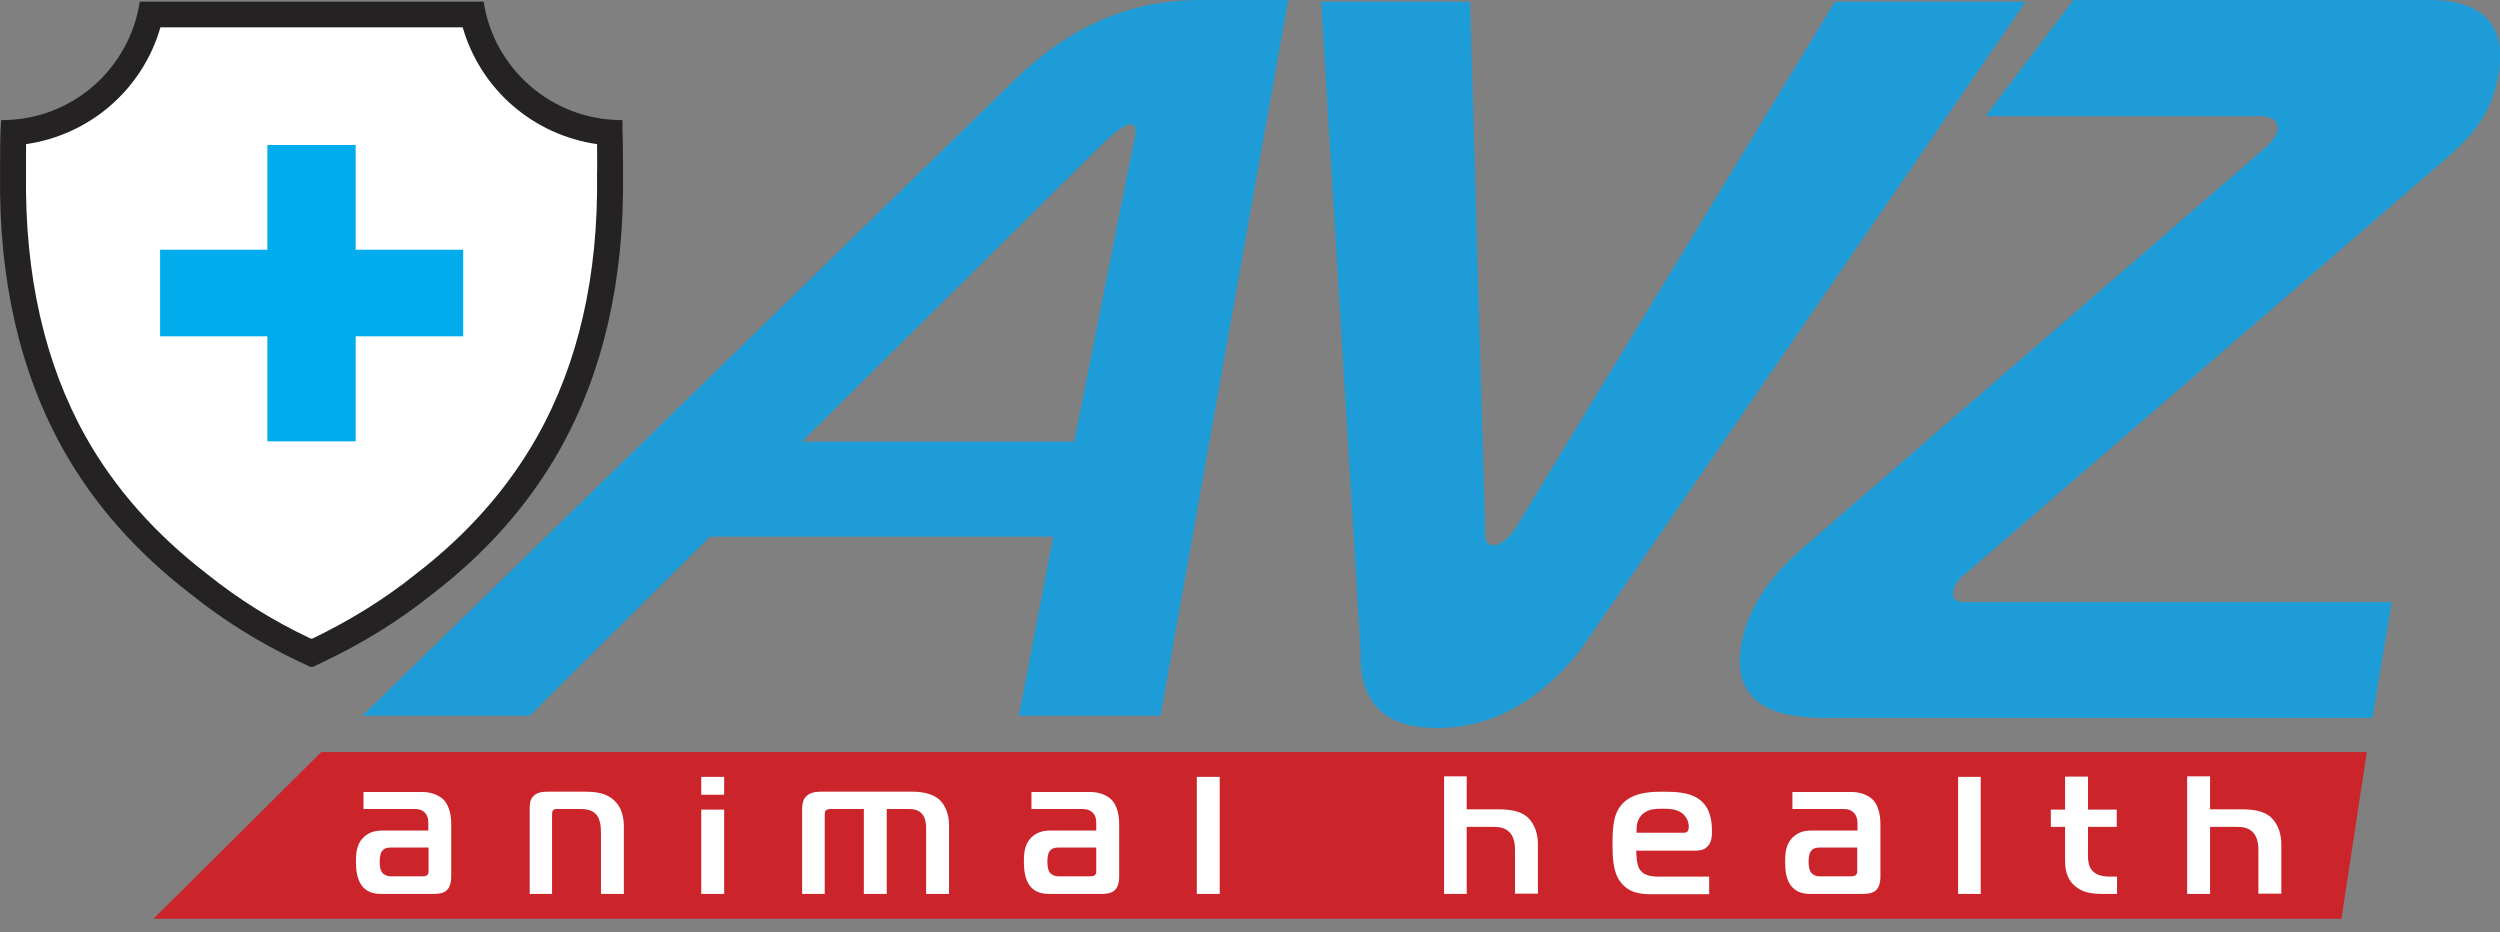
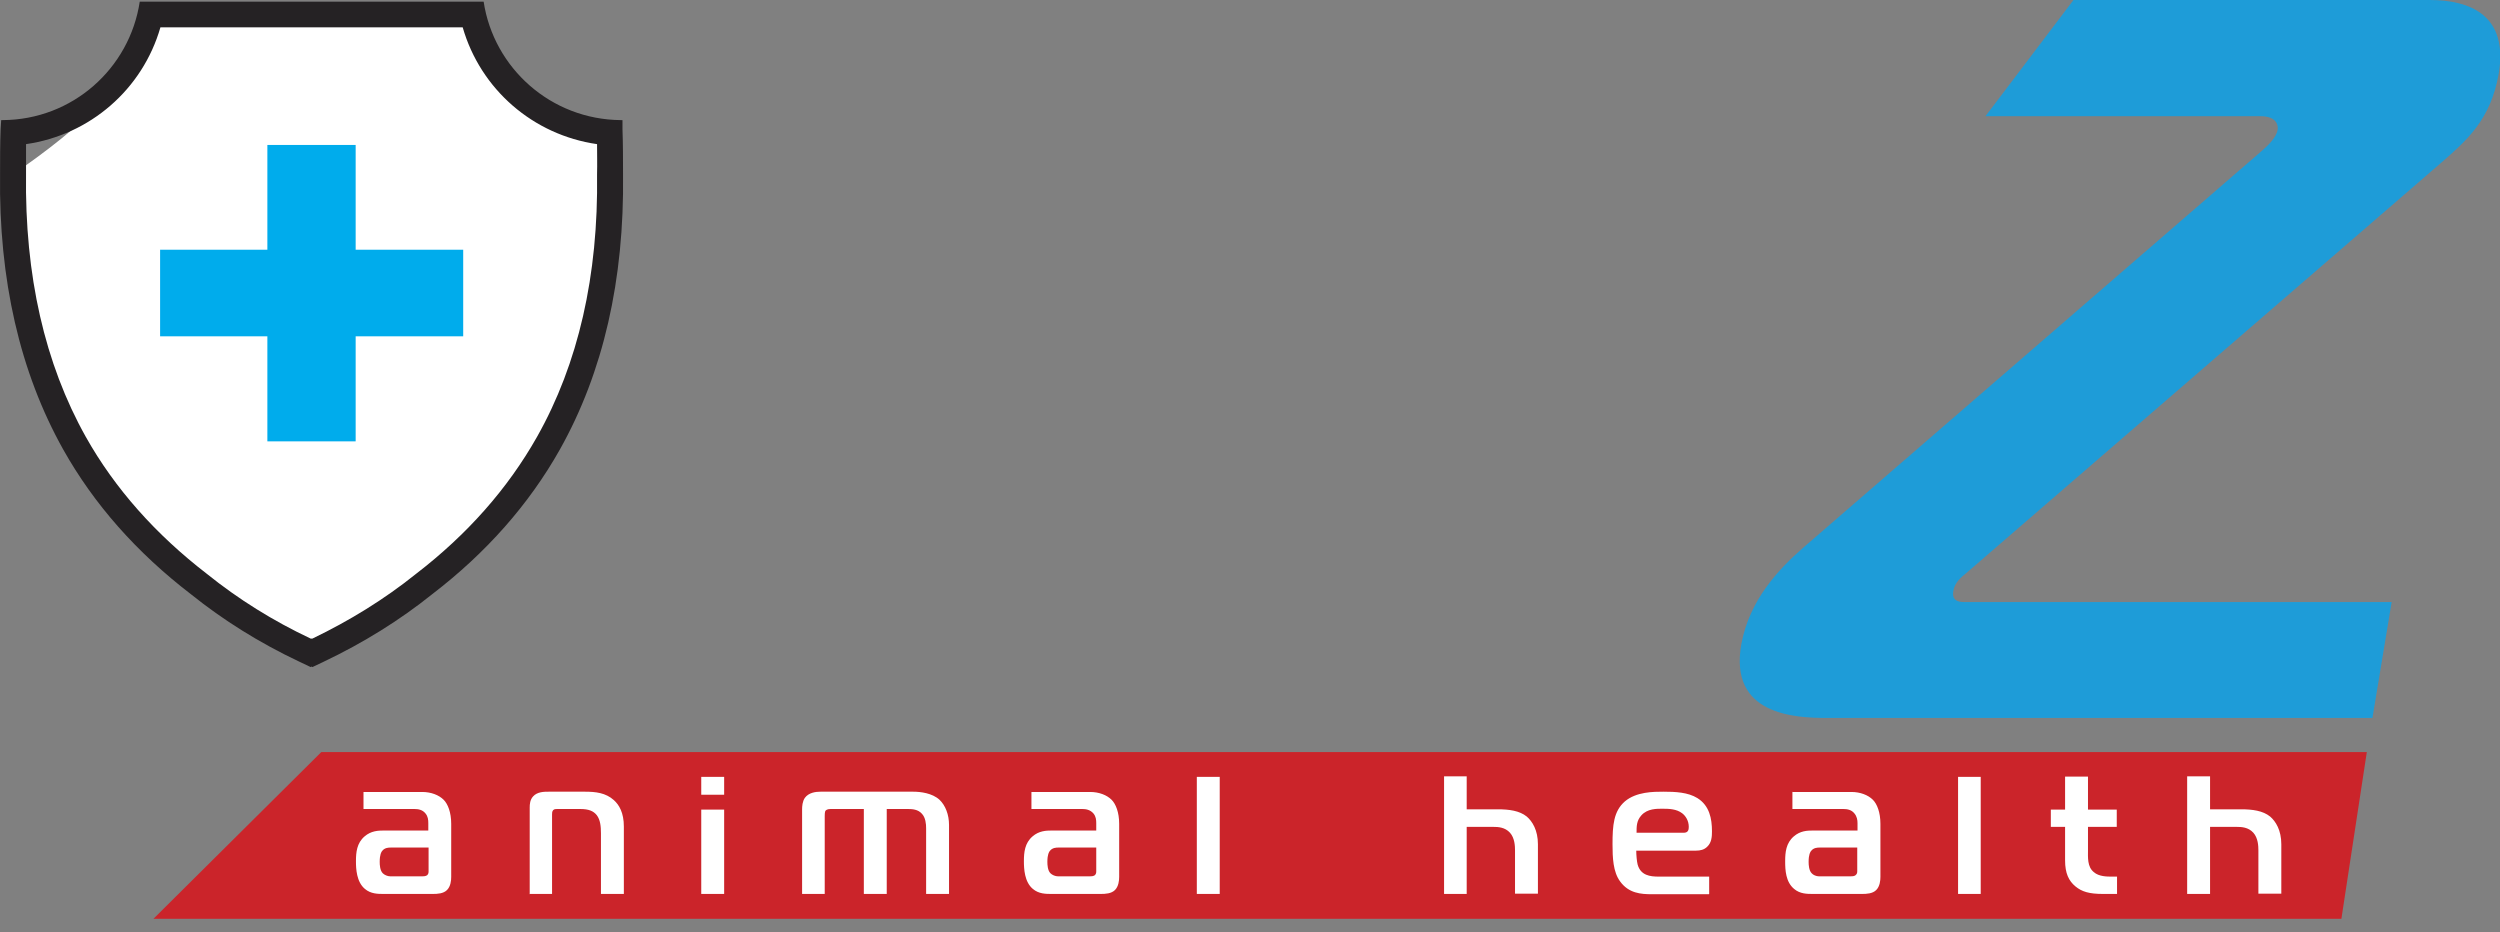
<svg xmlns="http://www.w3.org/2000/svg" width="118" height="44" viewBox="0 0 118 44" fill="none">
  <rect x="0" y="0" width="118" height="44" fill="#808080" stroke="none" />
  <path d="M110.514 43.368L111.714 35.496H15.167L7.242 43.368H110.514Z" fill="#CB242A" />
-   <path d="M60.803 0H56.637C53.578 0 50.69 1.055 47.894 3.771L17.105 33.782H25.004L33.509 25.33H49.714L48.092 33.782H54.777L60.803 0ZM53.406 7.252L50.703 20.847H37.847L51.573 7.252C52.048 6.778 52.931 5.868 53.367 5.868C53.802 5.868 53.498 6.778 53.406 7.252Z" fill="#1E9CD8" />
  <path d="M111.977 33.901L112.886 28.416H92.686C92.396 28.416 92.119 28.323 92.198 27.888C92.264 27.492 92.554 27.255 92.844 27.018L115.247 7.661C116.407 6.646 117.554 5.67 117.937 3.494C118.411 0.725 116.592 0 114.68 0H97.868L93.714 5.485H106.689C107.467 5.485 107.533 5.92 107.507 6.118C107.454 6.461 107.085 6.843 106.742 7.134L85.104 25.857C83.943 26.873 82.572 28.323 82.19 30.407C81.596 33.742 84.695 33.888 86.251 33.888H111.977V33.901Z" fill="#1E9CD8" />
-   <path d="M69.387 0.078H62.359L64.219 30.682C64.1 34.019 66.381 34.361 67.858 34.361C71.115 34.361 73.33 32.278 74.596 30.682L95.614 0.078H86.608L71.484 25.012C71.286 25.25 70.904 25.738 70.482 25.738C70.06 25.738 70.086 25.25 70.1 25.012L69.387 0.078Z" fill="#1E9CD8" />
  <path d="M17.157 37.368V38.185H19.557C19.728 38.185 19.939 38.212 20.084 38.396C20.203 38.541 20.216 38.7 20.216 38.858V39.201H18.106C17.856 39.201 17.513 39.214 17.209 39.477C16.84 39.794 16.801 40.229 16.801 40.651C16.801 41.007 16.827 41.627 17.223 41.956C17.5 42.194 17.843 42.194 18.106 42.194H20.427C20.651 42.194 20.928 42.181 21.099 42.009C21.271 41.838 21.297 41.561 21.297 41.389V38.884C21.297 38.343 21.139 37.948 20.941 37.75C20.717 37.526 20.348 37.381 19.926 37.381H17.157V37.368ZM20.229 40.005V41.113C20.229 41.178 20.229 41.244 20.163 41.31C20.084 41.363 19.992 41.363 19.926 41.363H18.423C18.291 41.363 18.146 41.297 18.067 41.218C17.935 41.086 17.922 40.822 17.922 40.677C17.922 40.335 18.001 40.203 18.04 40.163C18.159 40.005 18.357 40.005 18.436 40.005H20.229ZM24.976 42.194H26.057V38.436C26.057 38.37 26.057 38.304 26.11 38.238C26.163 38.185 26.229 38.185 26.295 38.185H27.389C27.785 38.185 28.009 38.278 28.167 38.475C28.338 38.7 28.365 39.016 28.365 39.333V42.194H29.446V39.016C29.446 38.357 29.222 37.987 28.971 37.763C28.589 37.42 28.114 37.368 27.613 37.368H25.899C25.688 37.368 25.358 37.368 25.161 37.592C25.016 37.75 25.002 37.961 25.002 38.119V42.207L24.976 42.194ZM34.18 42.194V38.212H33.099V42.194H34.18ZM34.18 37.513V36.669H33.099V37.513H34.18ZM37.845 42.194H38.927V38.515C38.927 38.33 38.953 38.278 38.966 38.264C38.992 38.238 39.045 38.185 39.203 38.185H40.773V42.194H41.854V38.185H42.856C43.054 38.185 43.331 38.199 43.515 38.41C43.687 38.594 43.713 38.884 43.713 39.095V42.194H44.794V38.937C44.794 38.449 44.623 38.014 44.346 37.75C44.003 37.434 43.449 37.368 43.106 37.368H38.729C38.505 37.368 38.175 37.407 37.99 37.658C37.872 37.829 37.859 38.067 37.859 38.199V42.194H37.845ZM48.684 37.368V38.185H51.084C51.242 38.185 51.453 38.212 51.611 38.396C51.73 38.541 51.743 38.7 51.743 38.858V39.201H49.633C49.383 39.201 49.04 39.214 48.737 39.477C48.368 39.794 48.328 40.229 48.328 40.651C48.328 41.007 48.355 41.627 48.75 41.956C49.027 42.194 49.37 42.194 49.633 42.194H51.954C52.178 42.194 52.455 42.181 52.627 42.009C52.798 41.838 52.825 41.561 52.825 41.389V38.884C52.825 38.343 52.666 37.948 52.468 37.75C52.244 37.526 51.875 37.381 51.453 37.381H48.684V37.368ZM51.743 40.005V41.113C51.743 41.178 51.743 41.244 51.677 41.31C51.598 41.363 51.506 41.363 51.44 41.363H49.937C49.805 41.363 49.66 41.297 49.581 41.218C49.449 41.086 49.436 40.822 49.436 40.677C49.436 40.335 49.515 40.203 49.554 40.163C49.673 40.005 49.871 40.005 49.95 40.005H51.743ZM57.571 42.194V36.669H56.49V42.194H57.571ZM68.16 42.194H69.228V39.029H70.493C70.704 39.029 71.034 39.042 71.272 39.306C71.496 39.557 71.509 39.939 71.509 40.137V42.181H72.59V39.847C72.59 39.187 72.326 38.766 72.063 38.541C71.72 38.264 71.232 38.199 70.691 38.199H69.228V36.643H68.16V42.167V42.194ZM80.673 42.194V41.376H78.286C77.891 41.376 77.442 41.324 77.297 40.809C77.258 40.664 77.231 40.348 77.231 40.15H80.053C80.251 40.15 80.436 40.11 80.581 39.965C80.792 39.768 80.805 39.477 80.805 39.24C80.805 38.634 80.686 38.027 80.119 37.671C79.671 37.394 79.078 37.368 78.51 37.368C78.049 37.368 77.231 37.368 76.691 37.829C76.163 38.291 76.111 38.95 76.111 39.847C76.111 40.48 76.137 41.152 76.467 41.6C76.875 42.167 77.456 42.207 77.957 42.207H80.66L80.673 42.194ZM77.245 39.319C77.245 39.003 77.245 38.739 77.469 38.489C77.759 38.159 78.207 38.172 78.484 38.172C78.787 38.172 79.13 38.185 79.394 38.383C79.552 38.502 79.71 38.726 79.71 39.029C79.71 39.161 79.684 39.306 79.473 39.306H77.245V39.319ZM84.602 37.368V38.185H87.002C87.174 38.185 87.385 38.212 87.53 38.396C87.648 38.541 87.675 38.7 87.675 38.858V39.201H85.565C85.301 39.201 84.972 39.214 84.668 39.477C84.299 39.794 84.26 40.229 84.26 40.651C84.26 41.073 84.286 41.627 84.681 41.956C84.958 42.194 85.301 42.194 85.565 42.194H87.886C88.11 42.194 88.387 42.181 88.558 42.009C88.73 41.838 88.756 41.561 88.756 41.389V38.884C88.756 38.343 88.598 37.948 88.4 37.75C88.176 37.526 87.806 37.381 87.385 37.381H84.615L84.602 37.368ZM87.662 40.005V41.113C87.662 41.178 87.661 41.244 87.582 41.31C87.516 41.363 87.411 41.363 87.345 41.363H85.855C85.723 41.363 85.578 41.297 85.512 41.218C85.38 41.086 85.367 40.822 85.367 40.677C85.367 40.335 85.446 40.203 85.486 40.163C85.605 40.005 85.802 40.005 85.881 40.005H87.675H87.662ZM93.49 42.194V36.669H92.421V42.194H93.49ZM99.924 42.194V41.376H99.661C99.463 41.376 99.067 41.376 98.83 41.165C98.513 40.915 98.553 40.453 98.553 40.124V39.029H99.911V38.212H98.553V36.656H97.472V38.212H96.799V39.029H97.472V40.611C97.472 41.218 97.643 41.574 97.96 41.838C98.263 42.088 98.606 42.194 99.265 42.194H99.938H99.924ZM103.234 42.194H104.315V39.029H105.581C105.792 39.029 106.122 39.042 106.359 39.306C106.583 39.557 106.596 39.939 106.596 40.137V42.181H107.678V39.847C107.678 39.187 107.414 38.766 107.15 38.541C106.807 38.264 106.319 38.199 105.779 38.199H104.315V36.643H103.234V42.167V42.194Z" fill="white" />
-   <path d="M14.402 30.683C12.595 29.826 10.907 28.785 9.391 27.572C6.899 25.66 4.921 23.431 3.51 20.926C1.532 17.379 0.556 13.107 0.622 8.228C0.622 7.569 0.622 6.922 0.649 6.263C3.84 5.999 6.424 3.758 7.11 0.686H22.313C22.999 3.771 25.609 6.026 28.774 6.263C28.8 6.922 28.814 7.569 28.8 8.215C28.866 13.107 27.891 17.379 25.899 20.926C24.489 23.431 22.511 25.66 20.032 27.572C18.502 28.785 16.828 29.839 15.021 30.697L14.718 30.841L14.415 30.697L14.402 30.683Z" fill="white" />
+   <path d="M14.402 30.683C12.595 29.826 10.907 28.785 9.391 27.572C6.899 25.66 4.921 23.431 3.51 20.926C1.532 17.379 0.556 13.107 0.622 8.228C3.84 5.999 6.424 3.758 7.11 0.686H22.313C22.999 3.771 25.609 6.026 28.774 6.263C28.8 6.922 28.814 7.569 28.8 8.215C28.866 13.107 27.891 17.379 25.899 20.926C24.489 23.431 22.511 25.66 20.032 27.572C18.502 28.785 16.828 29.839 15.021 30.697L14.718 30.841L14.415 30.697L14.402 30.683Z" fill="white" />
  <path d="M22.814 0.078H6.596C6.121 3.23 3.418 5.656 0.122 5.669C0.109 5.669 0.095 5.669 0.082 5.669C0.082 5.669 0.069 5.669 0.056 5.669L0.029 6.091C0.003 6.816 0.003 7.515 0.003 8.214C-0.063 13.198 0.939 17.562 2.983 21.215C4.433 23.799 6.451 26.081 9.009 28.045C10.539 29.272 12.239 30.34 14.138 31.236L14.666 31.487L14.705 31.46L14.745 31.487L15.272 31.236C17.158 30.34 18.872 29.272 20.401 28.045C22.946 26.094 24.964 23.813 26.427 21.215C28.471 17.576 29.473 13.211 29.407 8.214C29.407 7.515 29.407 6.816 29.381 6.091V5.669H29.341C29.328 5.669 29.315 5.669 29.302 5.669C26.006 5.643 23.302 3.216 22.828 0.078M21.839 1.291C22.683 4.218 25.162 6.368 28.181 6.803C28.181 7.264 28.194 7.739 28.181 8.227C28.247 13 27.298 17.167 25.346 20.622C23.975 23.048 22.063 25.224 19.624 27.096C18.147 28.283 16.498 29.298 14.745 30.142H14.705H14.666C12.899 29.311 11.251 28.283 9.761 27.083C7.348 25.224 5.422 23.061 4.051 20.622C2.113 17.167 1.163 13 1.229 8.201C1.229 7.739 1.229 7.264 1.229 6.803C4.249 6.368 6.728 4.218 7.572 1.291H21.826H21.839Z" fill="#252224" />
  <path d="M21.863 11.787H16.787V6.842H12.62V11.787H7.557V15.874H12.62V20.832H16.787V15.874H21.863V11.787Z" fill="#00ACEC" />
</svg>